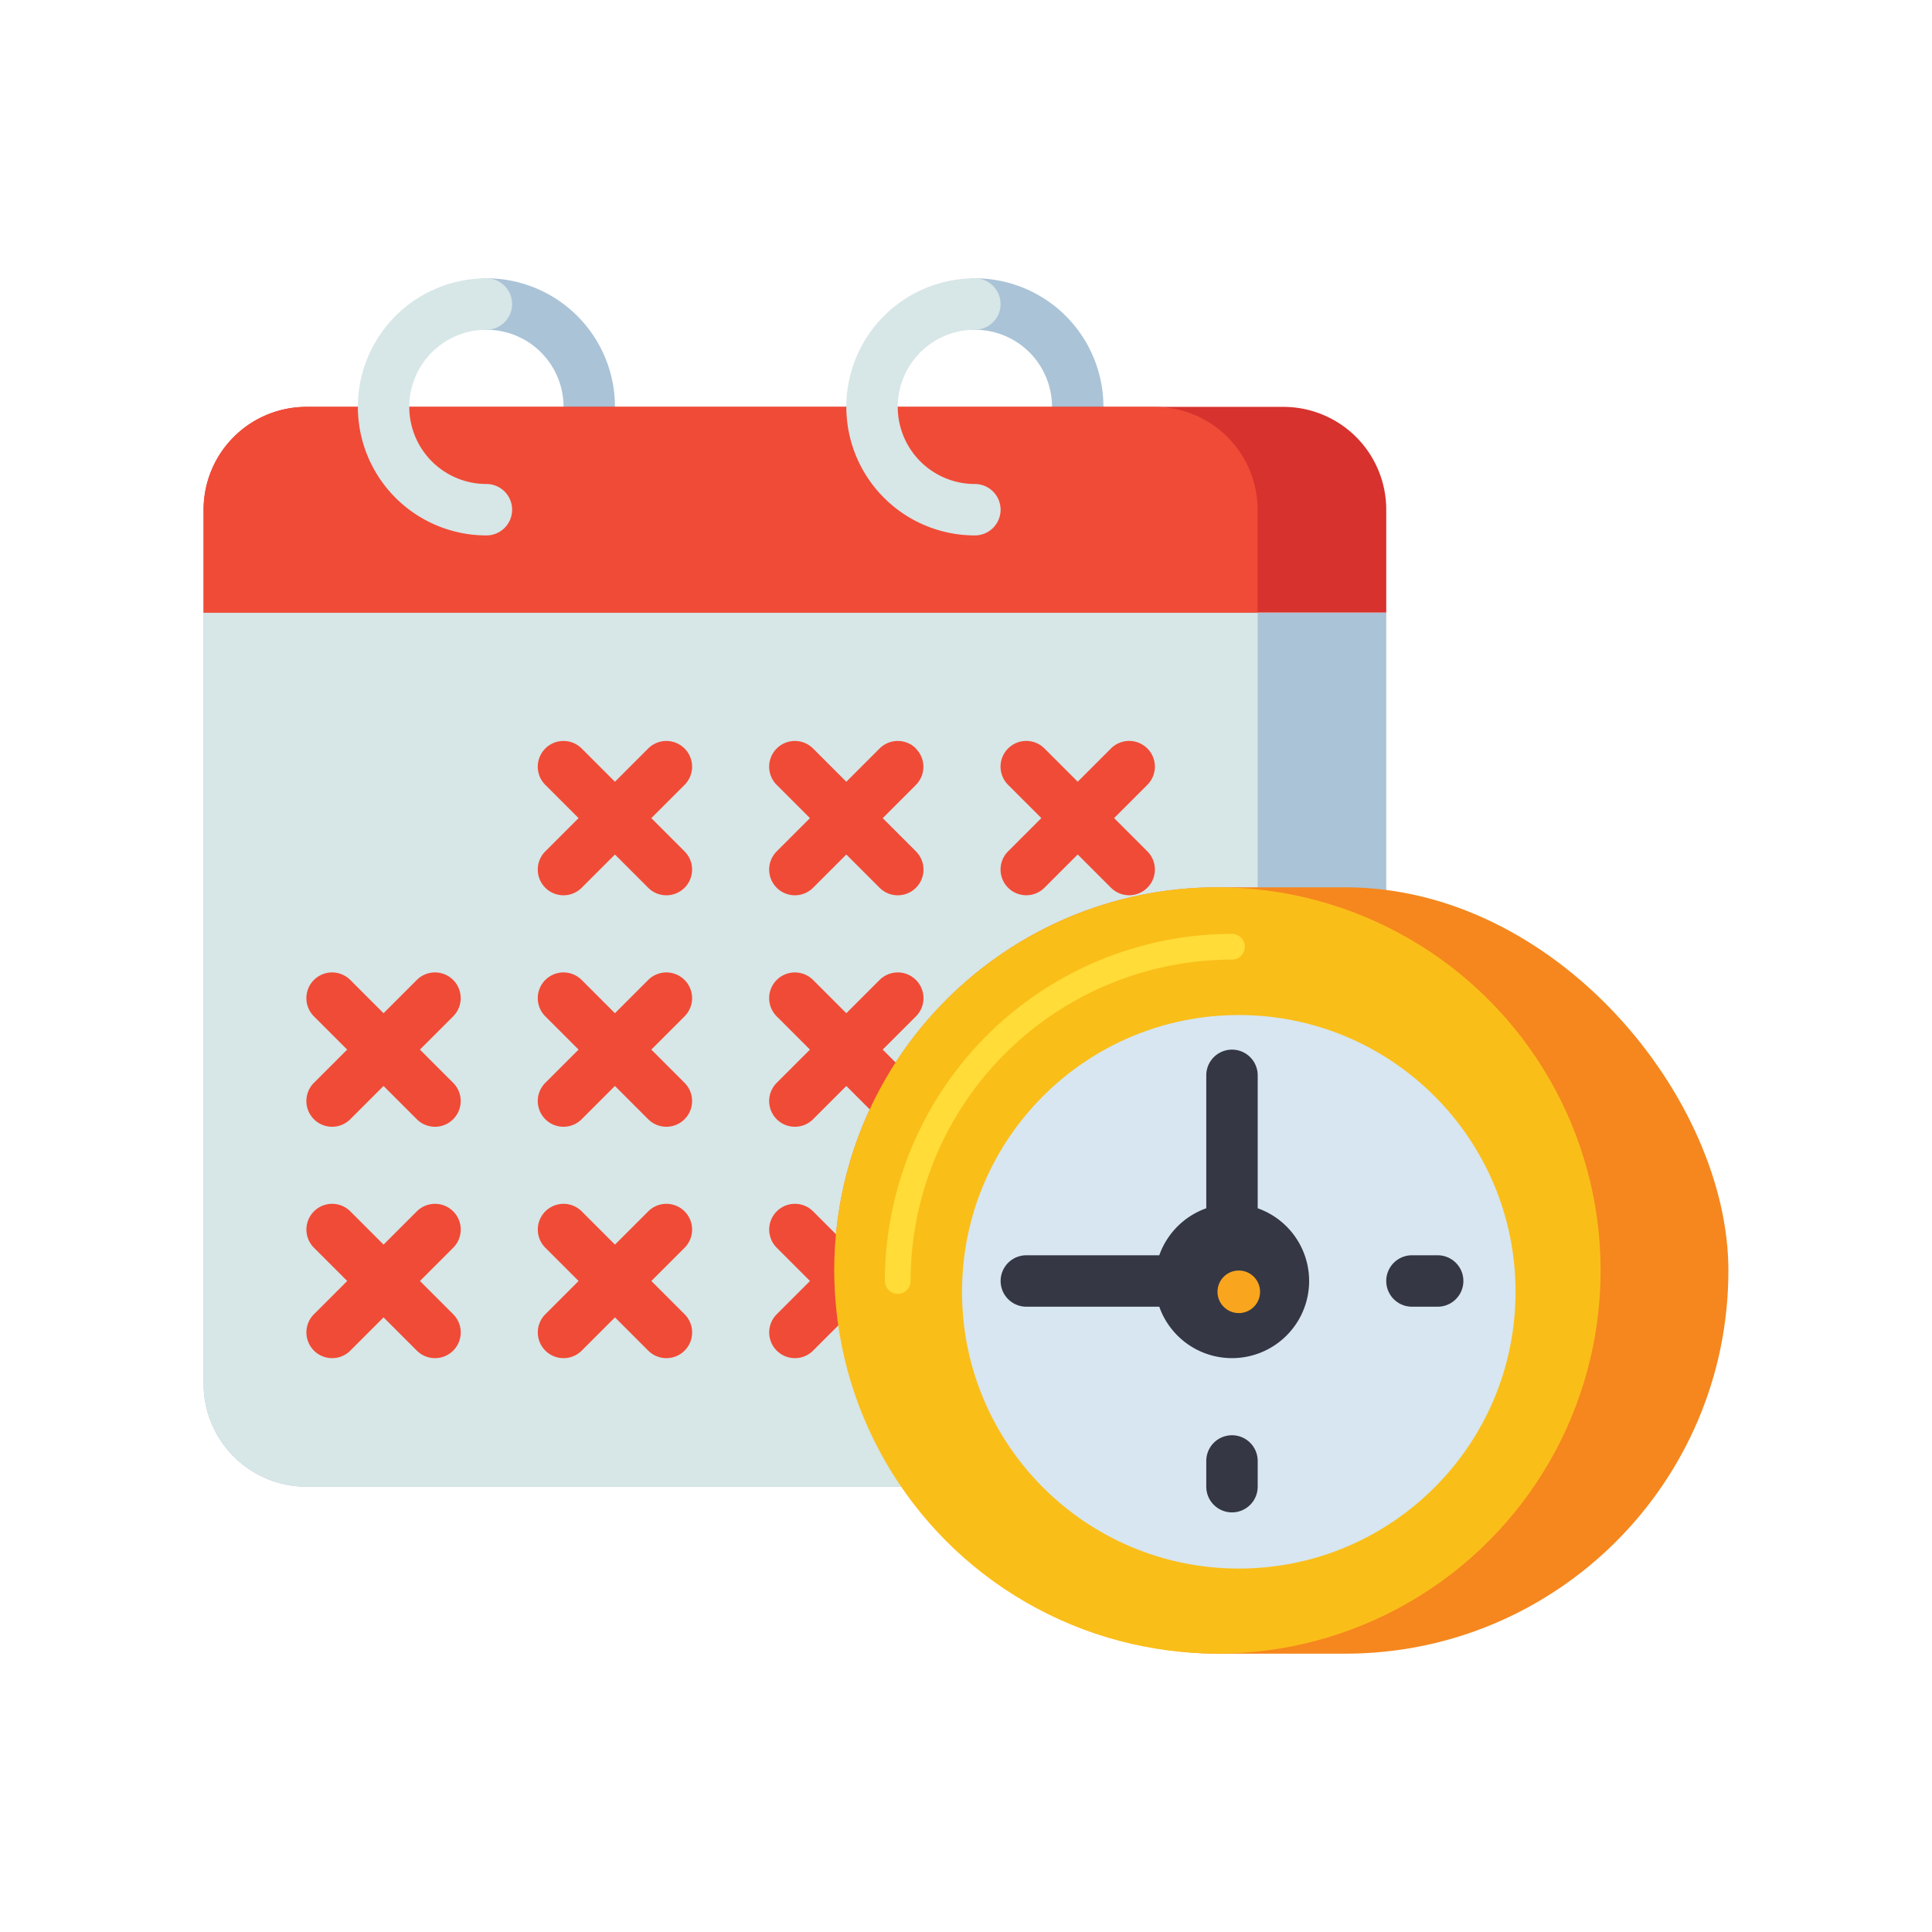
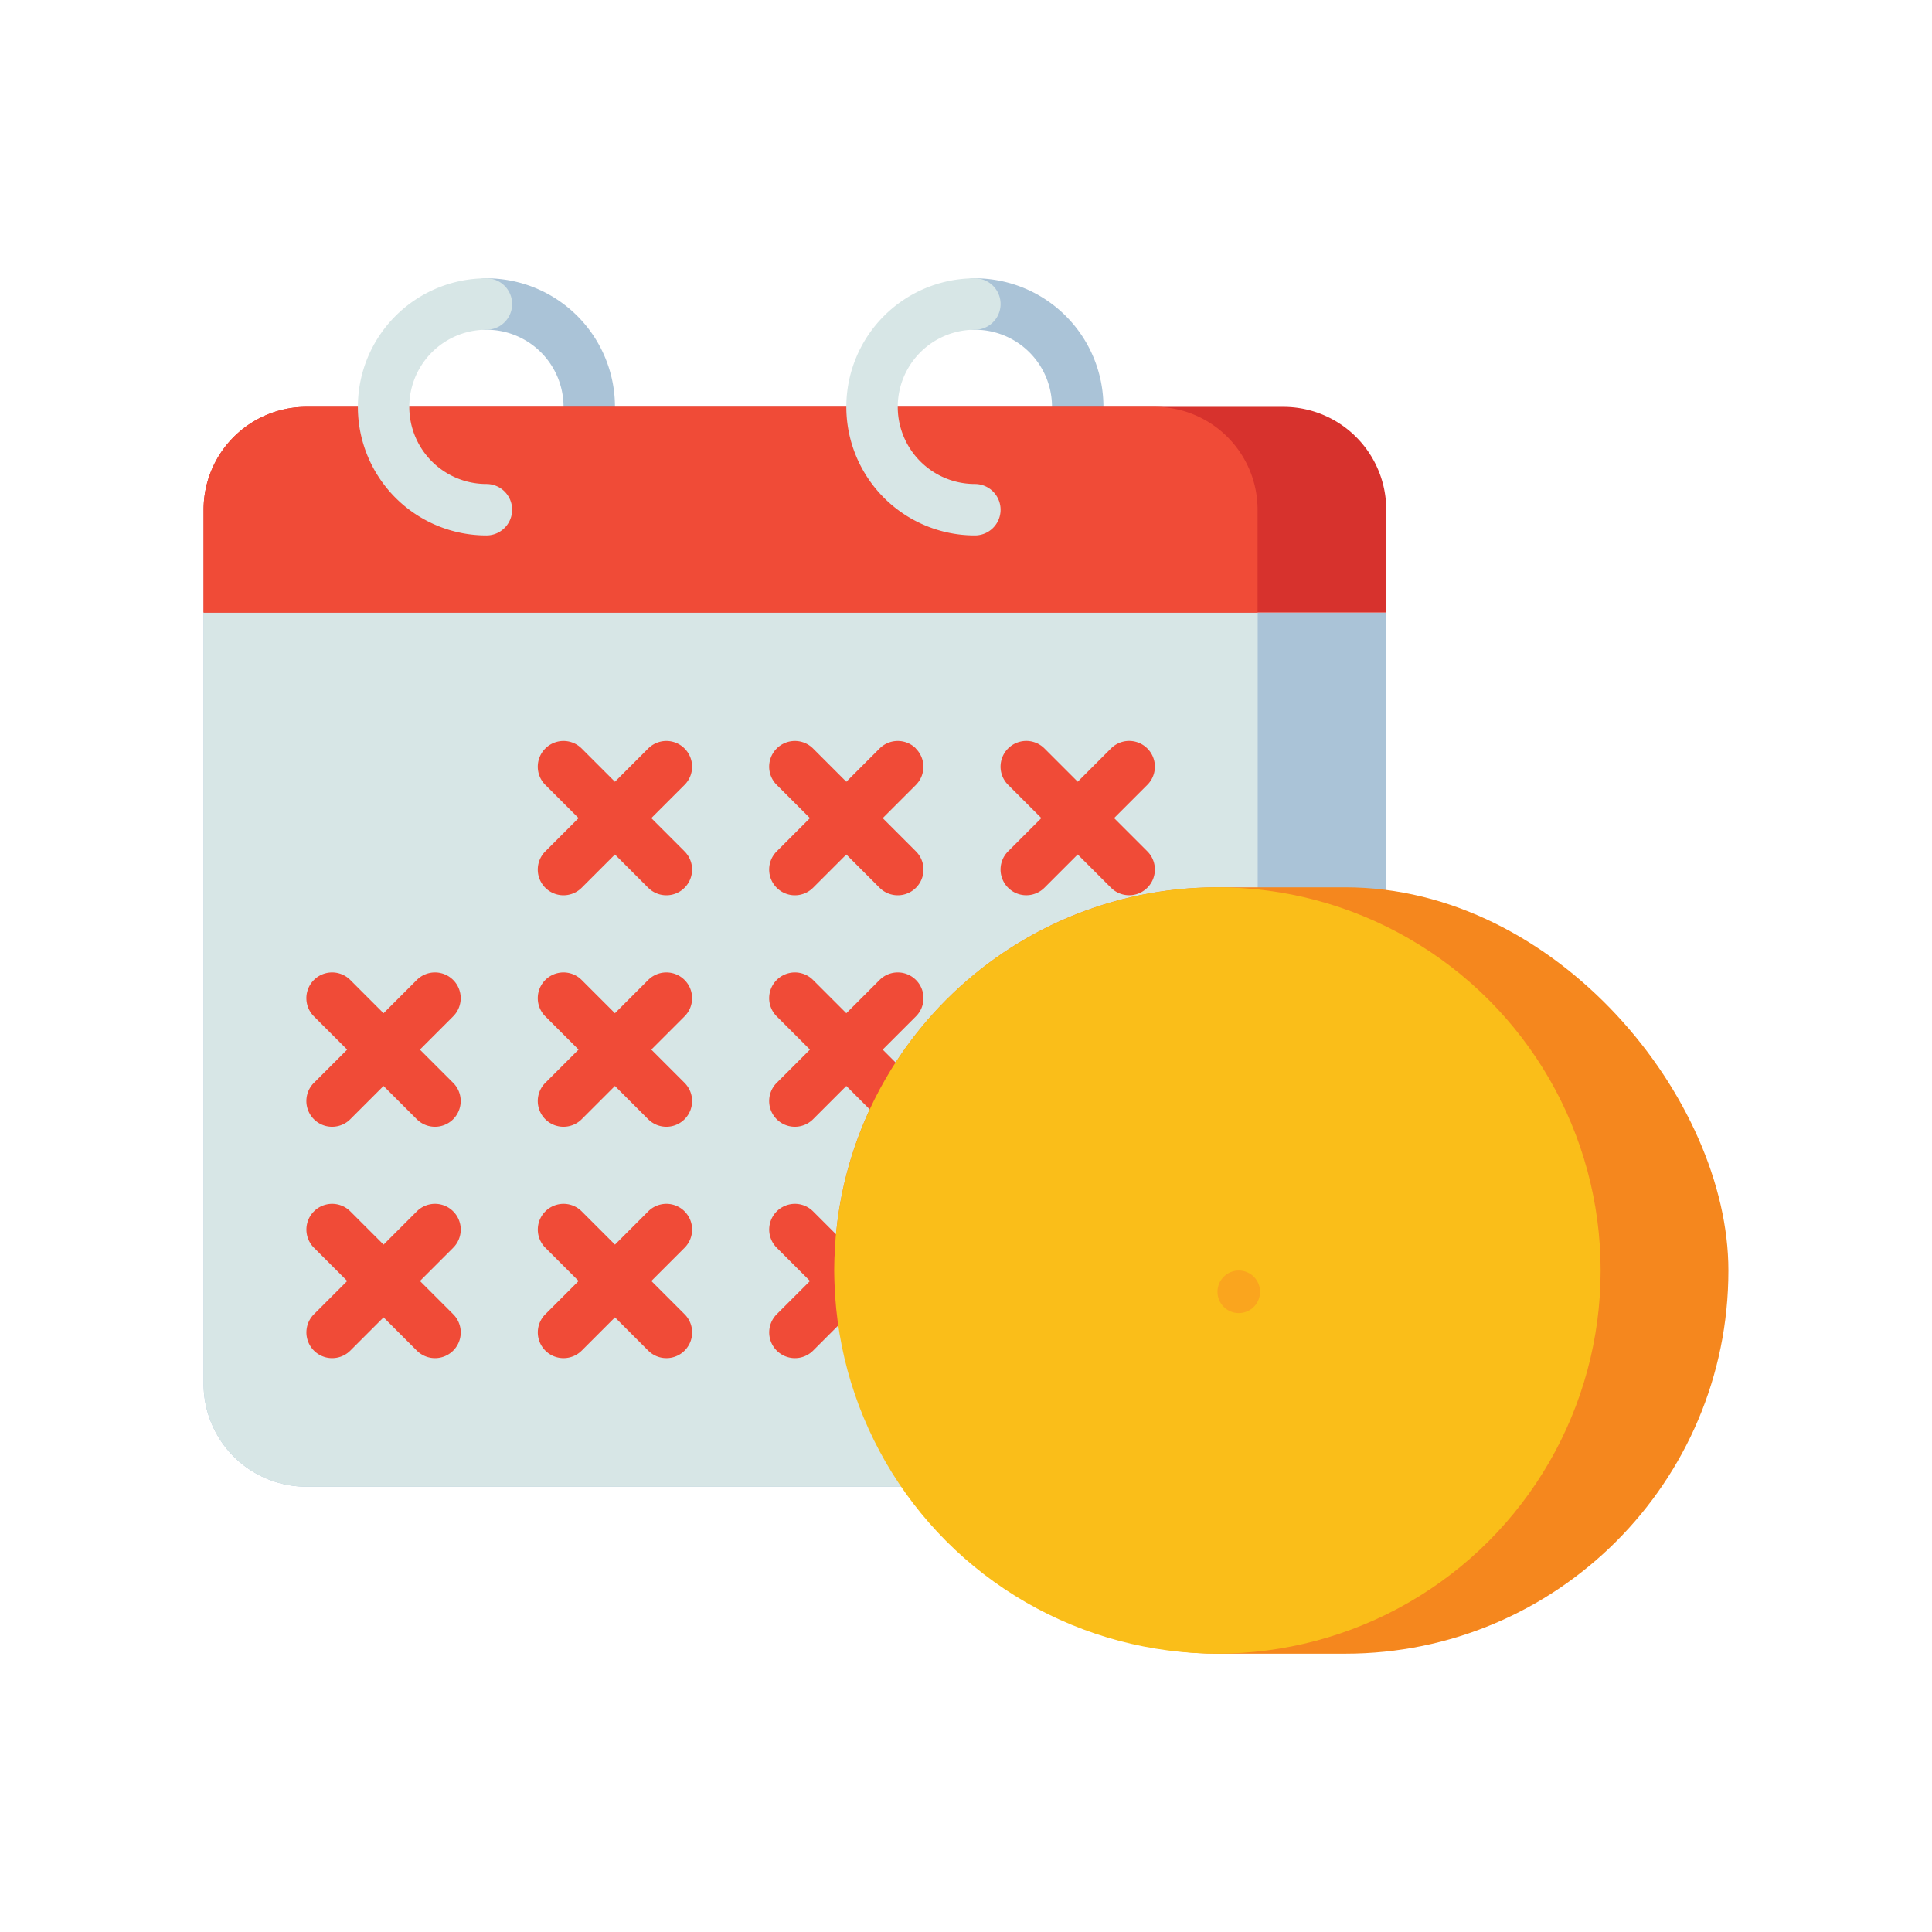
<svg xmlns="http://www.w3.org/2000/svg" width="52" height="52" viewBox="0 0 52 52">
  <g id="sol-c-6" transform="translate(-1140 -72)">
    <rect id="hire-decicate-dec-img-1" width="52" height="52" transform="translate(1140 72)" fill="none" />
    <g id="Group_79023" data-name="Group 79023" transform="translate(1125.48 39.491)">
      <path id="Path_42958" data-name="Path 42958" d="M40.759,46.92a.692.692,0,1,1,0-1.384,2.076,2.076,0,0,0,0-4.152.692.692,0,1,1,0-1.384,3.46,3.46,0,0,1,0,6.92Zm-13.147,0a.692.692,0,0,1,0-1.384,2.076,2.076,0,0,0,0-4.152.692.692,0,0,1,0-1.384,3.46,3.46,0,0,1,0,6.92ZM20,49H51.831V69.755a2.768,2.768,0,0,1-2.768,2.768H22.768A2.768,2.768,0,0,1,20,69.755Z" fill="#aac3d7" />
      <path id="Path_42959" data-name="Path 42959" d="M20,144H48.371v20.759a2.768,2.768,0,0,1-2.768,2.768H22.768A2.768,2.768,0,0,1,20,164.759Z" transform="translate(0 -95.004)" fill="#d7e6e6" />
      <path id="Path_42960" data-name="Path 42960" d="M22.768,80H49.063a2.768,2.768,0,0,1,2.768,2.768v2.768H20V82.768A2.768,2.768,0,0,1,22.768,80Z" transform="translate(0 -36.54)" fill="#d7322d" />
      <path id="Path_42961" data-name="Path 42961" d="M22.768,80H45.6a2.768,2.768,0,0,1,2.768,2.768v2.768H20V82.768A2.768,2.768,0,0,1,22.768,80Z" transform="translate(0 -36.54)" fill="#f04b37" />
      <path id="Path_42962" data-name="Path 42962" d="M71.46,46.92a3.46,3.46,0,0,1,0-6.92.692.692,0,0,1,0,1.384,2.076,2.076,0,0,0,0,4.152.692.692,0,0,1,0,1.384Zm13.147,0a3.46,3.46,0,0,1,0-6.92.692.692,0,1,1,0,1.384,2.076,2.076,0,1,0,0,4.152.692.692,0,1,1,0,1.384Z" transform="translate(-43.848)" fill="#d7e6e6" />
      <g id="Group_75607" data-name="Group 75607" transform="translate(22.768 52.455)">
        <path id="Path_42963" data-name="Path 42963" d="M62.177,184.2a.692.692,0,0,0-.979,0l-.895.895-.895-.895a.692.692,0,0,0-.979.979l.895.895-.895.895a.692.692,0,0,0,.979.979l.895-.895.895.895a.692.692,0,0,0,.979-.979l-.895-.895.895-.895A.692.692,0,0,0,62.177,184.2Zm6.228,0a.692.692,0,0,0-.979,0l-.895.895-.895-.895a.692.692,0,1,0-.979.979l.895.895-.895.895a.692.692,0,0,0,.979.979l.895-.895.895.895a.692.692,0,0,0,.979-.979l-.895-.895.895-.895A.692.692,0,0,0,68.4,184.2Zm5.333,1.873.895-.895a.692.692,0,0,0-.979-.979l-.895.895-.895-.895a.692.692,0,1,0-.979.979l.895.895-.895.895a.692.692,0,0,0,.979.979l.895-.895.895.895a.692.692,0,0,0,.979-.979ZM55.949,190.43a.692.692,0,0,0-.979,0l-.895.895-.895-.895a.692.692,0,0,0-.979.979l.895.895-.895.895a.692.692,0,1,0,.979.979l.895-.895.895.895a.692.692,0,1,0,.979-.979l-.895-.895.895-.895a.692.692,0,0,0,0-.979Zm6.228,0a.692.692,0,0,0-.979,0l-.895.895-.895-.895a.692.692,0,0,0-.979.979l.895.895-.895.895a.692.692,0,1,0,.979.979l.895-.895.895.895a.692.692,0,1,0,.979-.979l-.895-.895.895-.895a.692.692,0,0,0,0-.979Zm6.228,0a.692.692,0,0,0-.979,0l-.895.895-.895-.895a.692.692,0,0,0-.979.979l.895.895-.895.895a.692.692,0,1,0,.979.979l.895-.895.895.895a.692.692,0,1,0,.979-.979l-.895-.895.895-.895a.692.692,0,0,0,0-.979Zm6.228,0a.692.692,0,0,0-.979,0l-.895.895-.895-.895a.692.692,0,1,0-.979.979l.895.895-.895.895a.692.692,0,0,0,.979.979l.895-.895.895.895a.692.692,0,1,0,.979-.979l-.895-.895.895-.895a.692.692,0,0,0,0-.979Zm-18.683,6.228a.692.692,0,0,0-.979,0l-.895.895-.895-.895a.692.692,0,0,0-.979.979l.895.895-.895.895a.692.692,0,0,0,.979.979l.895-.895.895.895a.692.692,0,0,0,.979-.979l-.895-.895.895-.895a.692.692,0,0,0,0-.979Zm6.228,0a.692.692,0,0,0-.979,0l-.895.895-.895-.895a.692.692,0,0,0-.979.979l.895.895-.895.895a.692.692,0,0,0,.979.979l.895-.895.895.895a.692.692,0,0,0,.979-.979l-.895-.895.895-.895A.692.692,0,0,0,62.177,196.658Zm6.228,0a.692.692,0,0,0-.979,0l-.895.895-.895-.895a.692.692,0,1,0-.979.979l.895.895-.895.895a.692.692,0,0,0,.979.979l.895-.895.895.895a.692.692,0,1,0,.979-.979l-.895-.895.895-.895A.692.692,0,0,0,68.4,196.658Z" transform="translate(-52 -184)" fill="#f04b37" />
      </g>
      <rect id="Rectangle_2149" data-name="Rectangle 2149" width="24.065" height="20.627" rx="10.313" transform="translate(36.975 56.391)" fill="#f5871e" />
      <circle id="Ellipse_420" data-name="Ellipse 420" cx="10.313" cy="10.313" r="10.313" transform="translate(36.975 56.391)" fill="#fabe19" />
-       <path id="Path_42964" data-name="Path 42964" d="M232.346,253.688a.346.346,0,0,1-.346-.346A9.352,9.352,0,0,1,241.342,244a.346.346,0,0,1,0,.692,8.659,8.659,0,0,0-8.65,8.65A.346.346,0,0,1,232.346,253.688Z" transform="translate(-193.663 -186.355)" fill="#ffdc37" />
-       <circle id="Ellipse_421" data-name="Ellipse 421" cx="7.449" cy="7.449" r="7.449" transform="translate(40.413 59.829)" fill="#d7e6f0" />
-       <path id="Path_42965" data-name="Path 42965" d="M274.228,290.38a.692.692,0,0,0-.692.692v.692a.692.692,0,1,0,1.384,0v-.692A.692.692,0,0,0,274.228,290.38Zm5.536-4.844h-.692a.692.692,0,0,0,0,1.384h.692a.692.692,0,0,0,0-1.384Zm-4.844-1.265v-3.578a.692.692,0,0,0-1.384,0v3.578a2.081,2.081,0,0,0-1.265,1.265h-3.578a.692.692,0,0,0,0,1.384h3.578a2.076,2.076,0,1,0,2.649-2.649Z" transform="translate(-226.549 -219.241)" fill="#353744" />
      <circle id="Ellipse_422" data-name="Ellipse 422" cx="0.573" cy="0.573" r="0.573" transform="translate(47.289 66.705)" fill="#faa51e" />
    </g>
  </g>
</svg>